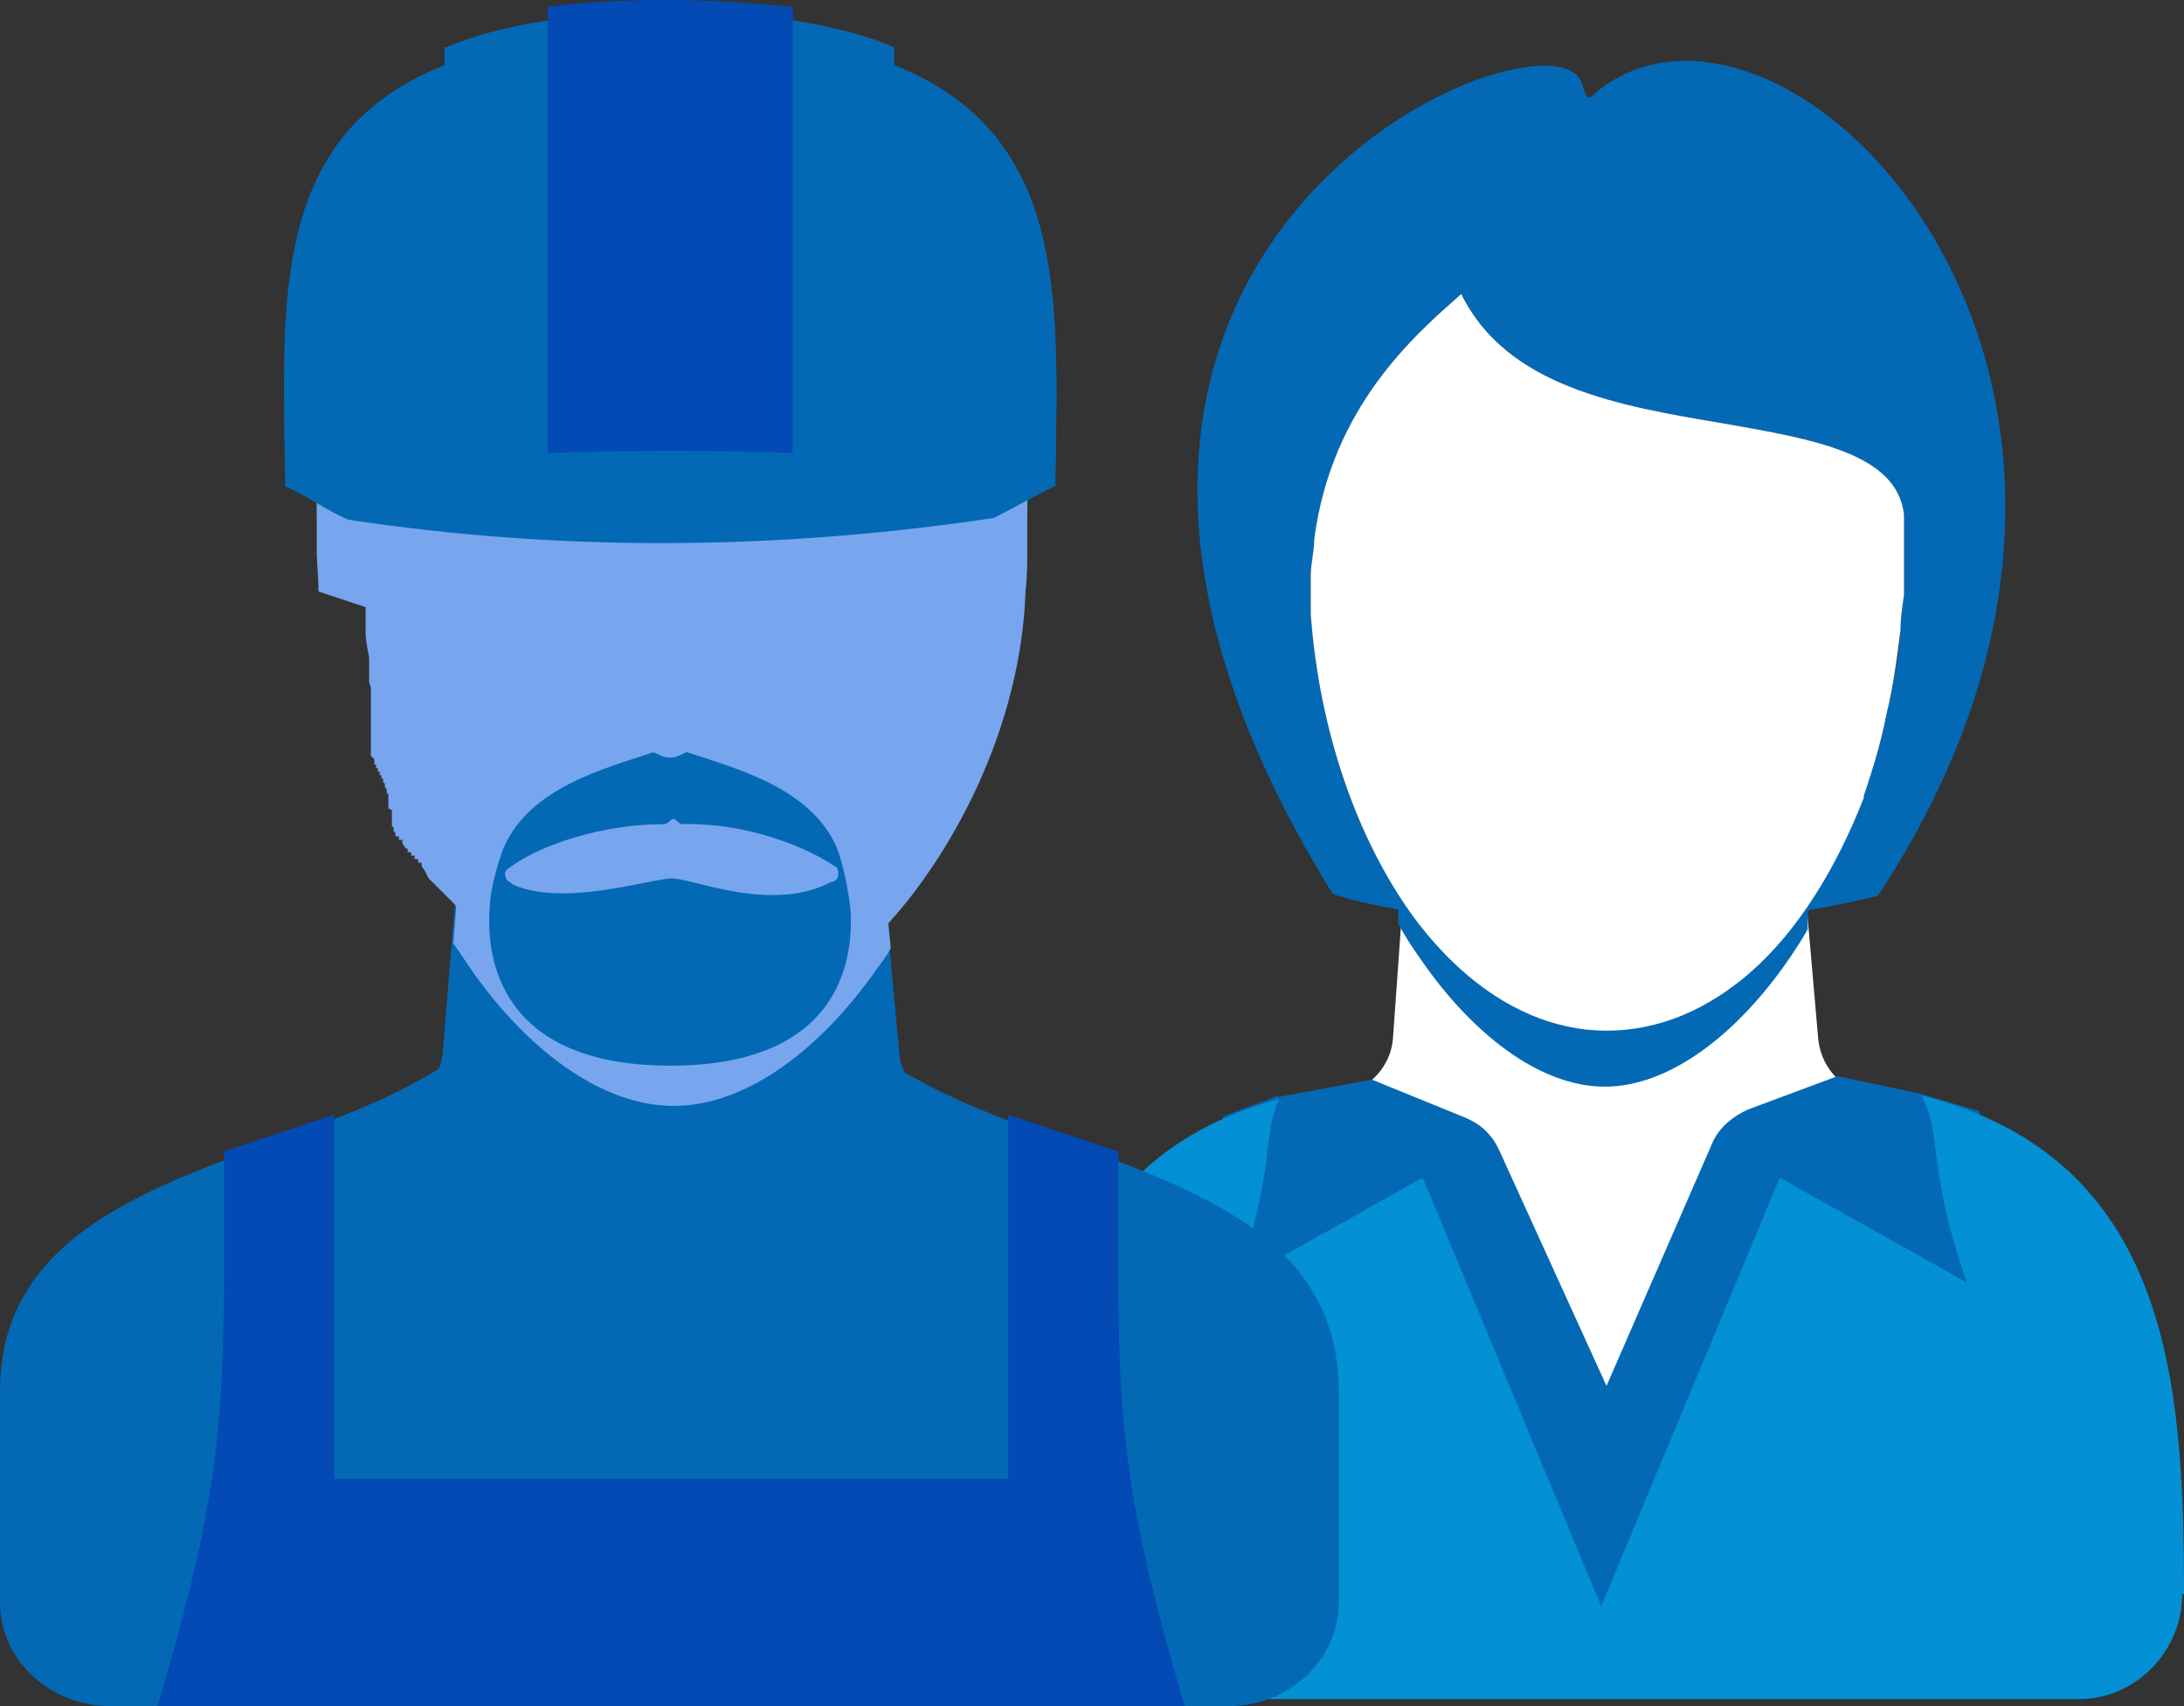
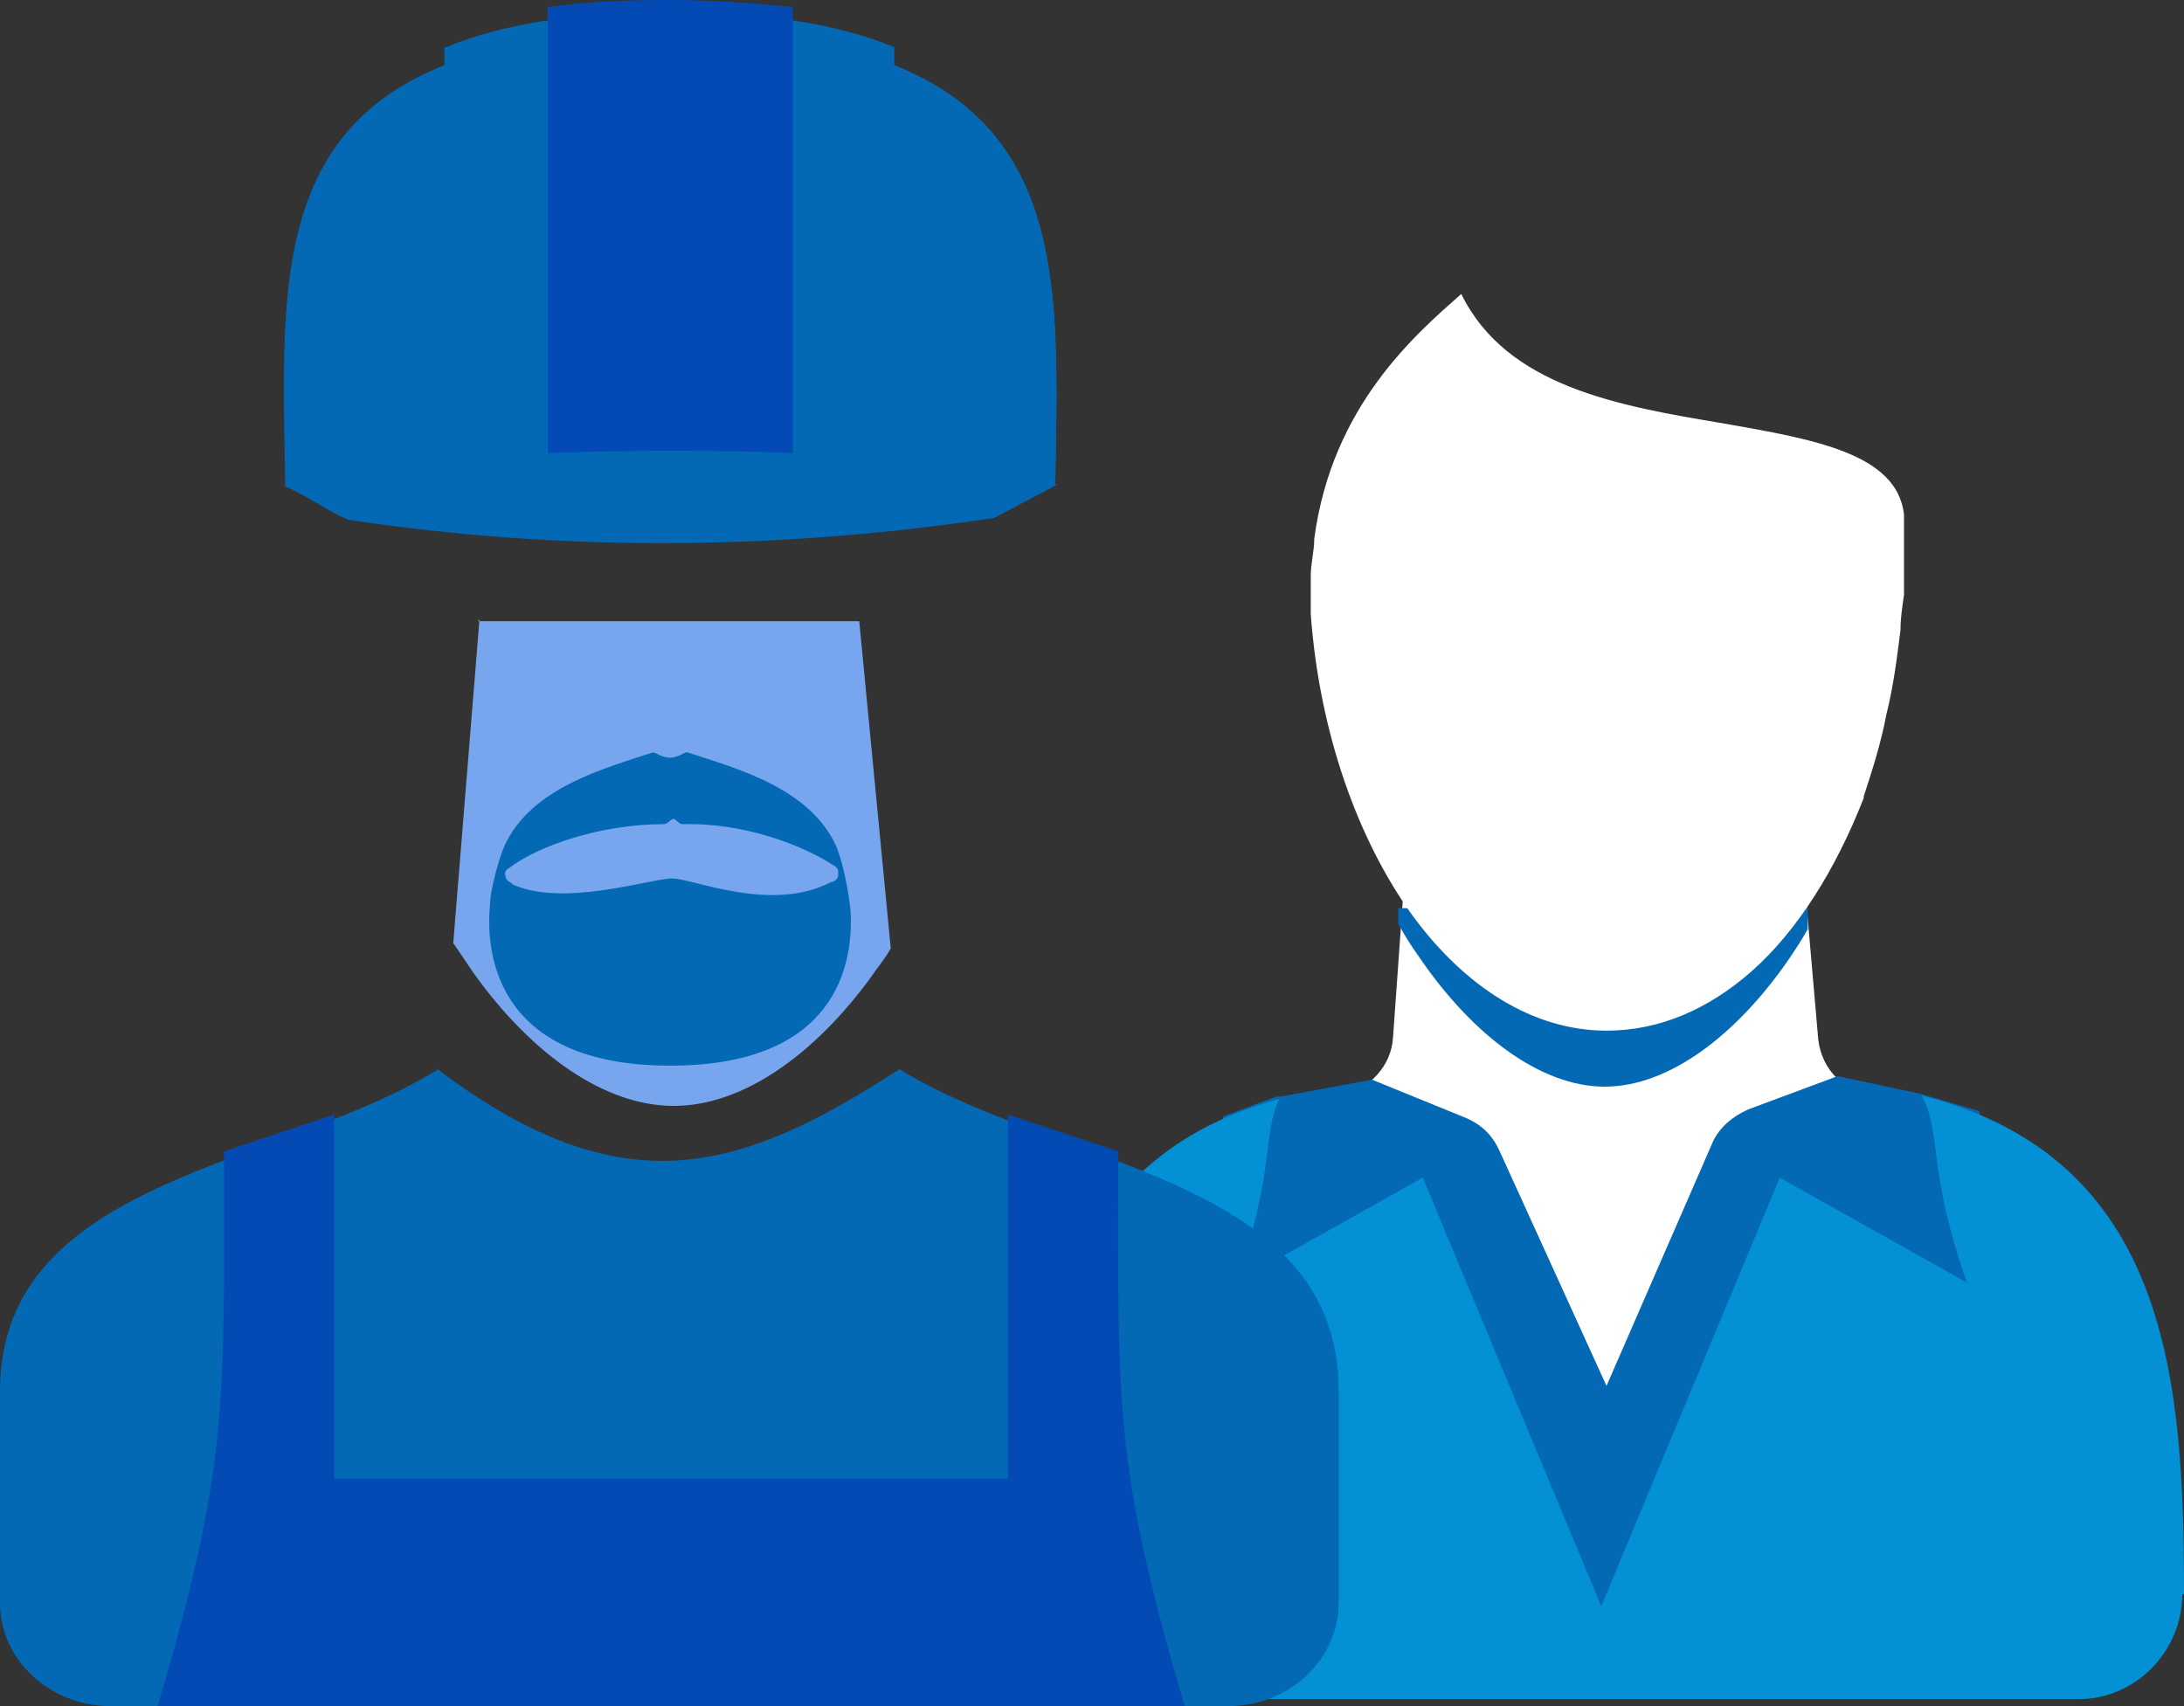
<svg xmlns="http://www.w3.org/2000/svg" id="_レイヤー_2" viewBox="0 0 12.48 9.75">
  <rect x="0" y="0" width="12.48" height="9.75" fill="#333333" stroke="none" />
  <defs>
    <style>.cls-1{fill:#fff;}.cls-1,.cls-2,.cls-3,.cls-4,.cls-5{fill-rule:evenodd;}.cls-2{fill:#0390d4;}.cls-3{fill:#034ab5;}.cls-4{fill:#0369b5;}.cls-5{fill:#78a6ee;}</style>
  </defs>
  <g id="_情報">
    <path class="cls-1" d="m8.13,3.41h2.04s.22,2.53.22,2.53c.02.18.16.31.33.32h.04s-.53.5-.53.5l-1.05,1.53-1.04-1.56-.55-.47h.08c.16-.04.28-.17.29-.33l.18-2.52Z" />
    <path class="cls-4" d="m8,5.19h2.33s0,.12,0,.12c-.04.07-.06.1-.1.16-.3.44-.69.74-1.06.74-.37,0-.76-.3-1.06-.74-.05-.07-.08-.12-.12-.19v-.09Z" />
    <path class="cls-4" d="m7.3,6.27l.54-.1.54.22c.09.04.15.1.19.19l.61,1.34.61-1.4c.04-.08.11-.14.2-.18l.51-.19.47.1.34.1.59,3.34h-5.42s.51-3.31.51-3.31l.32-.12Z" />
    <path class="cls-2" d="m12.48,9.11c0-1.21-.08-2.49-1.5-2.85.12.22.03.42.26,1.07l-1.07-.6c-.34.82-.68,1.63-1.02,2.45l-1.02-2.45-1.07.6c.23-.63.15-.84.25-1.05-1.36.37-1.44,1.64-1.44,2.83,0,.33.27.6.59.6,1.81,0,3.61,0,5.42,0,.32,0,.59-.27.59-.6Z" />
-     <path class="cls-4" d="m7.61,5.1C5.31,1.37,8.9-.04,9.04.48c.04.13.04.07.13.01,1.1-.77,3.49,1.71,1.56,4.63-.12.03-.27.06-.44.09h0c.14-.18.26-.41.36-.66h0c.05-.15.1-.31.13-.47.04-.16.07-.32.08-.48h0c0-.07.01-.13.02-.2,0-.06,0-.13,0-.21,0-.06,0-.1,0-.13,0-.04,0-.08,0-.12-.04-.35-.52-.43-1.03-.52-.6-.1-1.24-.21-1.5-.74h0c-.26.23-.74.64-.84,1.4,0,.07-.02.14-.02.21,0,.07,0,.15,0,.22h0c.05.67.26,1.27.57,1.7-.17-.03-.32-.06-.44-.1Z" />
    <path class="cls-1" d="m10.65,4.55c.05-.15.1-.31.13-.47.04-.16.06-.32.08-.48h0c0-.07.01-.13.02-.2,0-.06,0-.13,0-.21,0-.06,0-.1,0-.13,0-.04,0-.08,0-.12-.04-.35-.52-.43-1.03-.52-.6-.1-1.24-.21-1.5-.74h0c-.26.23-.74.64-.84,1.4,0,.07-.02.14-.02.21,0,.07,0,.15,0,.22h0c.05.68.27,1.29.58,1.72h0c.3.41.69.66,1.11.66.3,0,.58-.12.83-.34h0c.26-.23.48-.58.64-.99h0Z" />
-     <path class="cls-4" d="m2.73,3.55h2.18l.23,2.48c.02.17.17.31.35.31h.04s-.28.93-.28.93l-2.9-.23-.21-.7h.08c.17-.04.29-.16.31-.32l.2-2.47Z" />
    <path class="cls-5" d="m2.73,3.55h2.18l.18,1.87c-.04.07-.07.1-.11.16-.32.44-.73.74-1.13.74s-.81-.3-1.13-.74c-.05-.07-.08-.12-.13-.19l.15-1.85Z" />
-     <path class="cls-5" d="m1.82,3.38h0c0-.08-.01-.16-.01-.24h0s0-.02,0-.02c0-.04,0-.08,0-.12,0-1.47-.27-2.65,2.03-2.65,2.3,0,2.03,1.19,2.03,2.65,0,.04,0,.08,0,.12h0v.02c0,.08,0,.16-.01.24-.02.62-.28,1.26-.66,1.75-.38.48-.88.82-1.35.81h-.04s-.02,0-.02,0h-.02s-.02,0-.02,0h-.02s-.02,0-.02,0h-.02s-.02,0-.02,0h-.02s-.02,0-.02,0h-.02s-.02,0-.02,0h-.02s-.02-.01-.02-.01h-.02s-.02-.01-.02-.01h-.02s-.02-.02-.02-.02h-.02s-.02-.02-.02-.02h-.02s-.02-.02-.02-.02h-.02s-.02-.02-.02-.02h-.02s-.02-.02-.02-.02h-.02s-.02-.02-.02-.02h-.02s-.02-.03-.02-.03h-.02s-.02-.03-.02-.03h-.02s-.02-.03-.02-.03h-.02s-.02-.03-.02-.03l-.02-.02-.02-.02-.02-.02-.02-.02-.02-.02-.02-.02-.02-.02-.02-.02-.02-.02-.02-.02-.02-.02-.02-.02-.02-.02-.02-.02-.02-.02-.02-.02-.02-.02-.02-.02-.02-.02-.02-.02-.02-.02-.02-.02-.02-.02-.02-.02-.02-.02-.02-.02-.02-.02-.02-.02h0l-.02-.02h0s-.02-.02-.02-.02h0s-.02-.02-.02-.02h0s-.02-.02-.02-.02h0s-.02-.02-.02-.02h0s-.01-.02-.01-.02h0s-.01-.02-.01-.02h0s-.02-.03-.02-.03v-.02s-.02,0-.02,0v-.02s-.02,0-.02,0v-.02s-.02,0-.02,0v-.02s-.02,0-.02,0v-.02s-.01,0-.01,0l-.02-.03v-.02s-.02,0-.02,0v-.02s-.02,0-.02,0v-.02s-.01-.01-.01-.01v-.02s-.01-.01-.01-.01h0s0-.03,0-.03h0s0-.03,0-.03h0v-.03s-.02-.01-.02-.01h0s0-.03,0-.03h0s0-.03,0-.03v-.02s-.01-.01-.01-.01v-.02s-.01-.01-.01-.01v-.02s-.01-.01-.01-.01v-.02s-.01,0-.01,0v-.02s-.01,0-.01,0v-.02s-.01,0-.01,0v-.02s-.01,0-.01,0v-.02s-.01,0-.01,0v-.03s-.02-.02-.02-.02h0s0-.03,0-.03h0s0-.03,0-.03h0s0-.03,0-.03h0s0-.03,0-.03h0s0-.03,0-.03h0s0-.03,0-.03h0s0-.03,0-.03h0s0-.03,0-.03h0s0-.03,0-.03h0s0-.03,0-.03h0v-.03s0,0,0,0v-.03s0,0,0,0v-.03s-.01-.03-.01-.03h0s0-.03,0-.03h0s0-.03,0-.03c0-.02,0-.04,0-.06h0s0,0,0,0v-.02s-.02-.1-.02-.14h0s0-.03,0-.03v-.03s0,0,0,0h0s0-.03,0-.03h0s0-.03,0-.03v-.03Z" />
-     <path class="cls-4" d="m2.52,6.1C1.63,6.67,0,6.72,0,7.95c0,.4,0,.81,0,1.21,0,.33.29.59.63.59,2.13,0,4.26,0,6.39,0,.35,0,.63-.27.63-.59v-1.21c0-1.23-1.61-1.28-2.51-1.84-.91.59-1.58.8-2.64,0Z" />
+     <path class="cls-4" d="m2.52,6.1C1.63,6.67,0,6.72,0,7.95c0,.4,0,.81,0,1.21,0,.33.29.59.63.59,2.13,0,4.26,0,6.39,0,.35,0,.63-.27.63-.59v-1.21c0-1.23-1.61-1.28-2.51-1.84-.91.59-1.58.8-2.64,0" />
    <path class="cls-4" d="m1.63,2.78c-.02-1.38-.15-2.6,2.2-2.6,2.33,0,2.22,1.23,2.2,2.59-1.48-.22-2.94-.22-4.4.01Z" />
    <path class="cls-4" d="m3.83.18h0c2.33,0,2.22,1.23,2.2,2.59-.74-.11-1.47-.16-2.2-.15V.18Z" />
    <path class="cls-3" d="m6.76,9.75H1.91s-.63,0-.63,0h-.38c.41-1.38.38-1.73.38-3.17l.63-.21v2.08s3.85,0,3.85,0v-2.08s.63.21.63.21c0,1.44-.03,1.78.38,3.17Z" />
    <path class="cls-4" d="m2.55.27c.31-.13.73-.2,1.28-.2.55,0,.97.07,1.28.2v2.38c-.86-.08-1.72-.07-2.57,0V.27Z" />
    <path class="cls-3" d="m3.13.04c.21-.03.44-.04.7-.04s.49.02.7.04v2.67c-.47-.02-.94-.01-1.4.01V.04Z" />
    <path class="cls-4" d="m1.99,2.97c-.12-.05-.24-.14-.36-.19.76-.28,3.73-.26,4.41-.01l-.36.19c-1.27.19-2.5.19-3.69.01Z" />
    <path class="cls-4" d="m2.88,4.84c.15-.34.58-.45.85-.54.02,0,.05.03.1.03s.09-.04.1-.03c.27.09.7.2.85.54.04.1.07.26.08.36.02.31-.08.89-1.03.89h0c-.97,0-1.06-.61-1.03-.92,0-.08.05-.26.08-.33h0Zm.04.21c.29.14.8-.03.92-.03s.57.2.91.02c.02,0,.04-.02.04-.04,0-.02,0-.04-.02-.05-.18-.12-.52-.25-.87-.24-.02,0-.04-.03-.05-.03-.02,0-.03.03-.06.03-.35,0-.71.12-.88.25-.02.01-.03.03-.02.05,0,.02.02.03.04.04Z" />
  </g>
</svg>